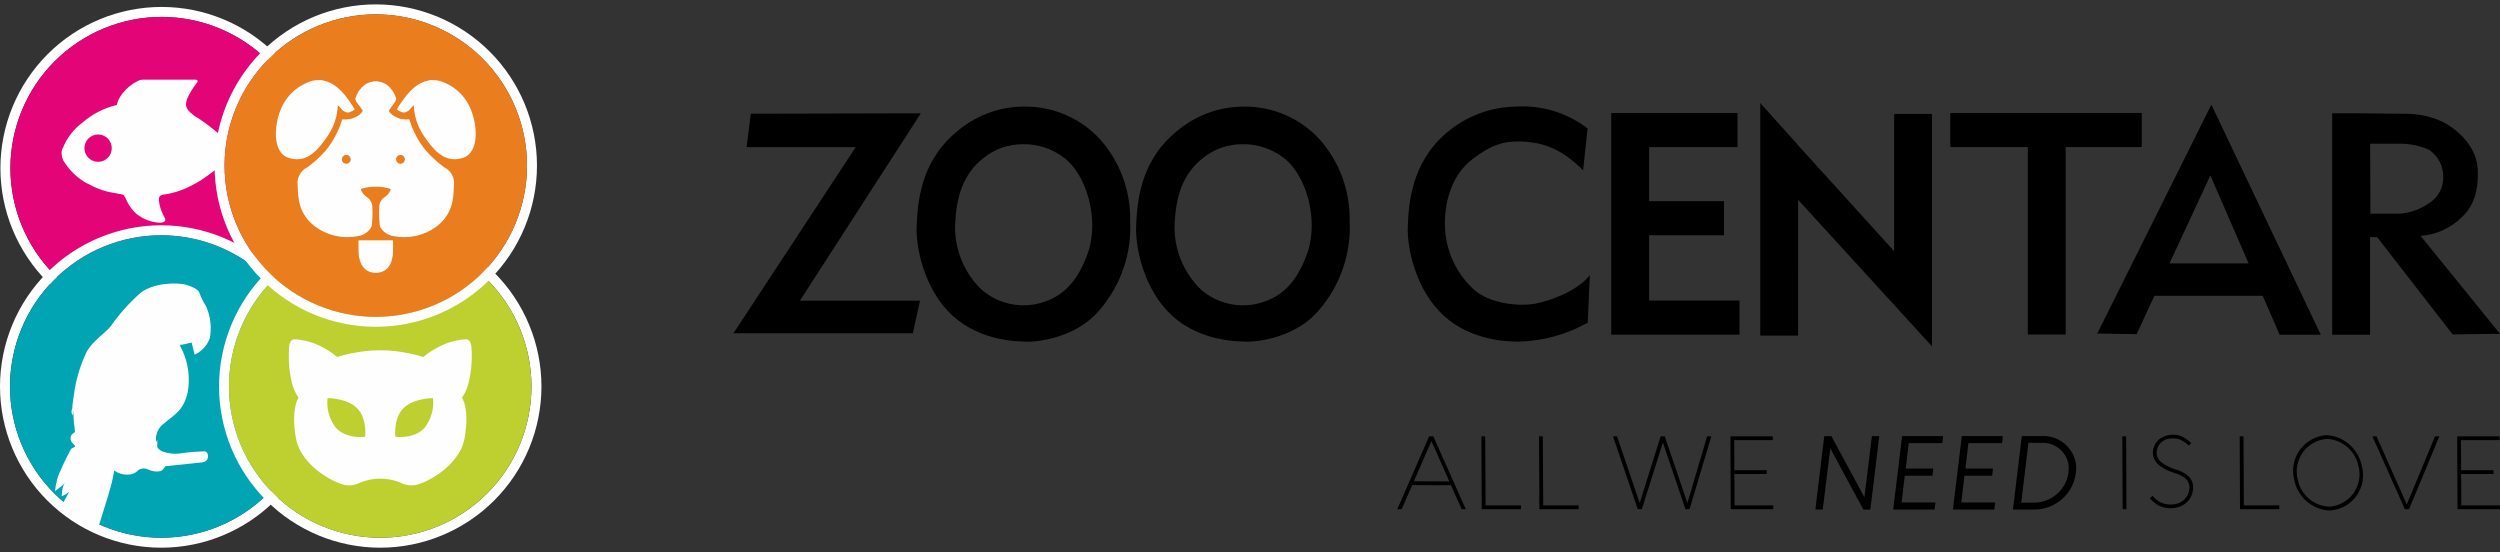
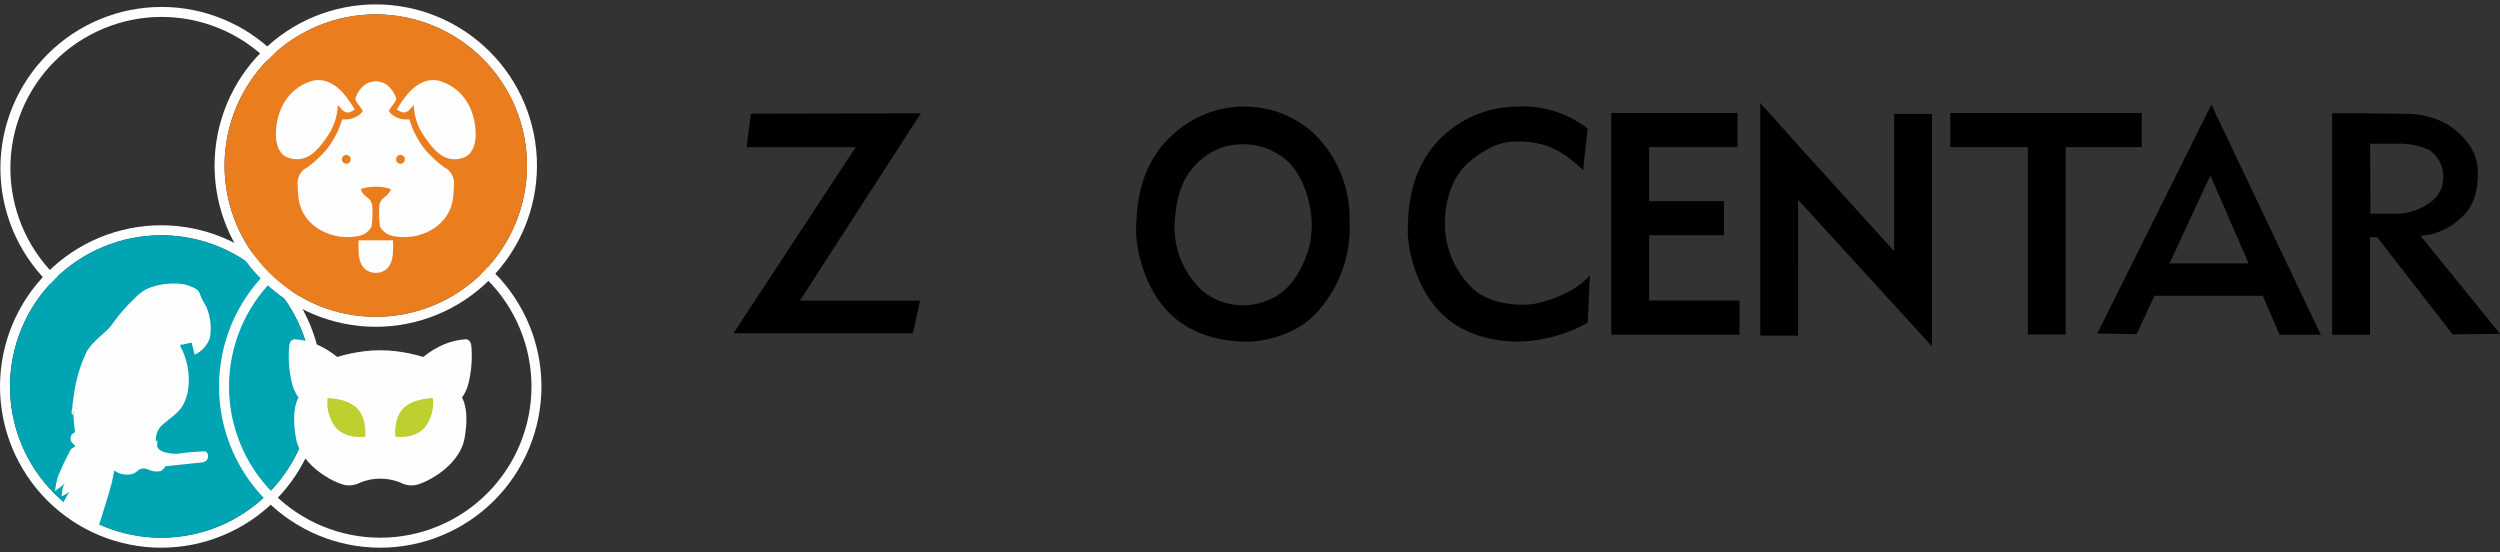
<svg xmlns="http://www.w3.org/2000/svg" width="240" height="53" viewBox="0 0 240 53" fill="none">
  <rect x="0" y="0" width="240" height="53" fill="#333333" stroke="none" />
  <path fill-rule="evenodd" clip-rule="evenodd" d="M15.515 0.666C11.411 0.668 7.476 2.299 4.574 5.201C1.672 8.103 0.041 12.038 0.039 16.142C0.041 20.246 1.672 24.181 4.574 27.083C7.476 29.985 11.411 31.616 15.515 31.618C19.619 31.616 23.554 29.985 26.456 27.083C29.358 24.181 30.989 20.246 30.991 16.142C30.989 12.038 29.358 8.103 26.456 5.201C23.554 2.299 19.619 0.668 15.515 0.666ZM15.515 1.624C19.365 1.626 23.057 3.156 25.779 5.878C28.501 8.6 30.031 12.292 30.033 16.142C30.031 19.992 28.501 23.684 25.779 26.406C23.057 29.128 19.365 30.658 15.515 30.66C11.665 30.658 7.974 29.128 5.251 26.406C2.529 23.684 0.999 19.992 0.997 16.142C0.999 12.292 2.529 8.6 5.251 5.878C7.974 3.156 11.665 1.626 15.515 1.624Z" fill="#FFFEFF" />
-   <path fill-rule="evenodd" clip-rule="evenodd" d="M15.518 1.624C19.368 1.625 23.06 3.156 25.782 5.878C28.505 8.601 30.035 12.292 30.037 16.142C30.035 19.992 28.504 23.684 25.782 26.406C23.06 29.129 19.368 30.659 15.518 30.661C11.668 30.659 7.977 29.129 5.254 26.406C2.532 23.684 1.002 19.992 1 16.142C1.002 12.292 2.532 8.601 5.254 5.878C7.976 3.156 11.668 1.625 15.518 1.624Z" fill="#E30478" />
-   <path fill-rule="evenodd" clip-rule="evenodd" d="M8.386 17.627C7.414 17.098 6.606 16.311 6.05 15.354C5.972 15.164 5.927 14.963 5.915 14.759C5.901 14.687 5.904 14.614 5.922 14.543C5.934 14.397 5.983 14.255 6.065 14.133C6.454 13.201 7.086 12.391 7.894 11.786C8.832 10.963 9.956 10.382 11.17 10.091L11.205 10.084C11.306 9.676 11.496 9.294 11.761 8.967C12.151 8.459 12.655 8.05 13.232 7.774C13.39 7.689 13.567 7.646 13.746 7.649C13.928 7.649 18.784 7.649 18.784 7.649C18.784 7.649 19.074 7.678 18.937 7.899C18.541 8.391 18.21 8.932 17.951 9.509C17.856 9.965 17.598 10.356 18.66 11.118C18.691 11.14 18.72 11.163 18.747 11.184C18.895 11.264 19.021 11.339 19.123 11.406C19.808 11.873 20.466 12.378 21.094 12.919L21.005 14.649L21.105 15.957C20.485 16.467 19.836 16.943 19.163 17.383C18.99 17.49 18.812 17.588 18.63 17.677L18.623 17.68C17.7 18.213 16.681 18.557 15.624 18.694C15.11 18.79 15.268 19.225 15.319 19.665C15.42 20.105 15.588 20.526 15.818 20.914C15.929 21.137 15.893 21.338 15.388 21.386C14.565 21.352 13.774 21.061 13.126 20.554C12.705 20.183 12.368 19.726 12.14 19.214C12.069 19.036 11.976 18.867 11.863 18.711C11.767 18.651 11.229 18.59 10.336 18.406C9.661 18.231 9.012 17.965 8.407 17.615L8.386 17.627ZM9.418 12.91C9.766 12.91 10.1 13.049 10.346 13.295C10.592 13.541 10.731 13.875 10.731 14.223C10.73 14.571 10.592 14.905 10.346 15.151C10.1 15.397 9.766 15.535 9.418 15.536C9.069 15.535 8.736 15.397 8.489 15.151C8.243 14.904 8.105 14.571 8.105 14.222C8.105 13.874 8.243 13.541 8.49 13.294C8.736 13.048 9.07 12.91 9.418 12.91Z" fill="#FFFEFF" />
  <path fill-rule="evenodd" clip-rule="evenodd" d="M15.476 21.627C11.372 21.629 7.437 23.26 4.535 26.162C1.633 29.064 0.002 32.999 0 37.103C0.002 41.207 1.633 45.142 4.535 48.044C7.437 50.946 11.372 52.577 15.476 52.579C19.58 52.577 23.515 50.946 26.417 48.044C29.319 45.142 30.95 41.207 30.952 37.103C30.95 32.999 29.319 29.064 26.417 26.162C23.515 23.26 19.58 21.629 15.476 21.627ZM15.476 22.585C19.326 22.587 23.018 24.117 25.74 26.839C28.462 29.562 29.992 33.253 29.994 37.103C29.992 40.953 28.462 44.645 25.74 47.367C23.018 50.089 19.326 51.62 15.476 51.621C11.626 51.62 7.934 50.089 5.212 47.367C2.49 44.645 0.96 40.953 0.958 37.103C0.96 33.253 2.49 29.562 5.212 26.839C7.934 24.117 11.626 22.587 15.476 22.585Z" fill="#FFFEFF" />
  <path fill-rule="evenodd" clip-rule="evenodd" d="M15.479 22.585C19.329 22.587 23.021 24.117 25.743 26.839C28.465 29.562 29.996 33.253 29.997 37.103C29.996 40.954 28.466 44.646 25.744 47.369C23.022 50.092 19.329 51.622 15.479 51.624C11.629 51.622 7.938 50.092 5.215 47.37C2.493 44.647 0.963 40.956 0.961 37.106C0.962 33.255 2.492 29.563 5.214 26.84C7.937 24.117 11.629 22.587 15.479 22.585Z" fill="#00A4B3" />
  <path fill-rule="evenodd" clip-rule="evenodd" d="M17.328 33.104C17.567 33.078 17.803 33.032 18.034 32.967C18.152 32.932 18.273 32.904 18.395 32.883L18.686 34.049C19.021 33.895 19.323 33.676 19.573 33.404C19.823 33.133 20.017 32.814 20.143 32.467C20.333 31.442 20.212 30.383 19.796 29.427C19.539 29.026 19.325 28.598 19.158 28.151C19.104 27.895 18.762 27.629 17.937 27.36C17.111 27.091 14.742 27.112 13.468 28.137C12.411 29.067 11.47 30.12 10.665 31.274C10.155 31.943 8.925 32.698 8.333 33.744C7.689 35.077 7.268 36.506 7.086 37.975C6.832 39.568 6.989 39.071 6.989 39.071C6.918 39.209 6.875 39.36 6.864 39.515C6.865 39.644 6.903 39.769 6.974 39.876L7.03 39.446C7.03 39.446 7.059 40.193 7.099 40.653C7.148 40.919 7.18 41.188 7.196 41.458C7.163 41.545 6.972 41.6 6.849 41.763C6.793 41.869 6.765 41.988 6.77 42.107C6.775 42.227 6.812 42.343 6.877 42.443C7.003 42.624 7.23 42.764 7.21 42.835C7.191 42.905 7.131 42.908 7.03 42.973C6.929 43.039 6.822 43.099 6.822 43.099C6.822 43.099 6.149 44.329 5.785 45.242C5.623 45.557 5.506 45.893 5.438 46.241C5.362 46.537 5.311 46.839 5.285 47.144C5.285 47.144 5.611 46.883 5.854 46.713C6.004 46.605 6.132 46.468 6.229 46.311C6.108 46.532 6.024 46.771 5.98 47.019C5.944 47.34 5.924 47.644 5.924 47.644C5.924 47.644 6.204 47.501 6.368 47.407C6.474 47.345 6.572 47.271 6.66 47.185L5.769 48.802L9.338 50.954C9.338 50.954 9.449 50.549 9.81 49.437C10.17 48.324 10.619 46.805 10.753 46.242C10.888 45.678 10.961 45.16 10.961 45.16C11.341 45.443 11.807 45.585 12.28 45.562C12.467 45.565 12.653 45.528 12.825 45.454C12.998 45.38 13.152 45.27 13.279 45.132C13.417 45.038 13.577 44.984 13.743 44.974C13.909 44.965 14.075 45 14.223 45.076C14.594 45.254 15.012 45.307 15.416 45.229C15.614 45.123 15.774 44.958 15.873 44.757L19.356 44.396C19.356 44.396 19.8 44.371 19.925 44.049C20.05 43.728 19.918 43.354 19.648 43.328C18.942 43.345 18.238 43.4 17.538 43.494C16.849 43.629 16.135 43.561 15.484 43.298C15.198 43.088 15.067 42.972 15.093 42.799C15.108 42.605 15.108 42.41 15.093 42.216L14.982 42.438C14.934 42.094 14.981 41.745 15.119 41.427C15.257 41.109 15.48 40.836 15.764 40.637C16.789 39.757 17.614 39.432 18.027 37.638C18.263 36.279 18.081 34.881 17.505 33.629C17.396 33.409 17.207 33.119 17.328 33.104Z" fill="#FFFEFF" />
  <path fill-rule="evenodd" clip-rule="evenodd" d="M36.503 21.627C32.399 21.629 28.464 23.26 25.562 26.162C22.66 29.064 21.029 32.999 21.027 37.103C21.029 41.207 22.66 45.142 25.562 48.044C28.464 50.946 32.399 52.577 36.503 52.579C40.607 52.577 44.543 50.946 47.444 48.044C50.346 45.142 51.977 41.207 51.979 37.103C51.977 32.999 50.346 29.064 47.444 26.162C44.543 23.26 40.607 21.629 36.503 21.627ZM36.503 22.585C40.353 22.587 44.045 24.117 46.768 26.839C49.49 29.561 51.02 33.253 51.022 37.103C51.02 40.953 49.49 44.645 46.768 47.367C44.045 50.09 40.353 51.62 36.503 51.621C32.654 51.619 28.962 50.089 26.239 47.367C23.517 44.645 21.987 40.953 21.985 37.103C21.987 33.253 23.517 29.561 26.239 26.839C28.962 24.117 32.654 22.587 36.503 22.585Z" fill="#FFFEFF" />
-   <path fill-rule="evenodd" clip-rule="evenodd" d="M36.499 22.585C40.349 22.587 44.041 24.117 46.763 26.839C49.486 29.562 51.016 33.253 51.018 37.103C51.016 40.954 49.486 44.646 46.764 47.369C44.041 50.092 40.349 51.623 36.499 51.624C32.649 51.622 28.957 50.092 26.235 47.37C23.513 44.648 21.982 40.956 21.98 37.106C21.982 33.256 23.512 29.563 26.234 26.84C28.956 24.118 32.648 22.587 36.499 22.585Z" fill="#BED030" />
  <path fill-rule="evenodd" clip-rule="evenodd" d="M36.504 33.627C37.013 33.622 37.523 33.653 38.029 33.719C38.913 33.824 39.785 34.008 40.636 34.269C41.251 33.763 41.936 33.348 42.669 33.037C43.312 32.778 43.992 32.621 44.684 32.571C44.886 32.556 45.193 32.667 45.25 33.237C45.346 34.346 45.273 35.464 45.033 36.551C44.92 37.135 44.688 37.69 44.351 38.181C44.351 38.181 45.109 39.224 44.599 42.067C44.088 44.911 40.477 46.601 39.655 46.591C39.214 46.622 38.775 46.523 38.389 46.308C37.789 46.071 37.15 45.949 36.505 45.949C35.86 45.949 35.221 46.071 34.621 46.308C34.235 46.524 33.795 46.622 33.355 46.591C32.532 46.601 28.922 44.909 28.411 42.067C27.901 39.226 28.659 38.181 28.659 38.181C28.322 37.69 28.089 37.135 27.976 36.551C27.737 35.464 27.664 34.346 27.76 33.237C27.817 32.667 28.124 32.556 28.326 32.571C29.018 32.621 29.697 32.778 30.341 33.037C31.074 33.348 31.758 33.763 32.373 34.269C33.224 34.008 34.097 33.824 34.981 33.719C35.486 33.653 35.995 33.622 36.504 33.627Z" fill="#FFFEFF" />
  <path fill-rule="evenodd" clip-rule="evenodd" d="M31.443 38.219C31.328 39.236 31.615 40.258 32.242 41.067C33.266 42.189 35.057 41.932 35.057 41.932C35.057 41.932 35.269 40.194 34.291 39.201C33.313 38.208 31.443 38.219 31.443 38.219ZM41.564 38.219C41.679 39.236 41.392 40.258 40.765 41.067C39.741 42.189 37.95 41.932 37.95 41.932C37.95 41.932 37.738 40.194 38.716 39.201C39.694 38.208 41.564 38.219 41.564 38.219Z" fill="#BED030" />
  <path fill-rule="evenodd" clip-rule="evenodd" d="M36.074 0.421C31.97 0.423 28.035 2.054 25.133 4.956C22.231 7.858 20.6 11.793 20.598 15.897C20.6 20.001 22.231 23.936 25.133 26.838C28.035 29.74 31.97 31.371 36.074 31.373C40.178 31.371 44.113 29.74 47.015 26.838C49.917 23.936 51.548 20.001 51.55 15.897C51.548 11.793 49.917 7.858 47.015 4.956C44.113 2.054 40.178 0.423 36.074 0.421ZM36.074 1.379C39.924 1.38 43.615 2.91 46.338 5.633C49.06 8.355 50.59 12.047 50.592 15.897C50.59 19.747 49.06 23.439 46.337 26.161C43.615 28.883 39.924 30.413 36.074 30.415C32.224 30.413 28.533 28.883 25.811 26.161C23.088 23.439 21.558 19.748 21.555 15.899C21.557 12.049 23.087 8.356 25.809 5.634C28.531 2.911 32.223 1.38 36.074 1.379Z" fill="#FFFEFF" />
  <path fill-rule="evenodd" clip-rule="evenodd" d="M36.074 1.379C39.924 1.38 43.617 2.91 46.34 5.632C49.063 8.354 50.593 12.047 50.595 15.897C50.593 19.747 49.063 23.439 46.341 26.161C43.618 28.883 39.927 30.413 36.077 30.415C32.227 30.413 28.535 28.883 25.813 26.161C23.091 23.439 21.561 19.747 21.559 15.897C21.56 12.048 23.09 8.356 25.812 5.634C28.533 2.912 32.224 1.381 36.074 1.379Z" fill="#EA7E1F" />
  <path fill-rule="evenodd" clip-rule="evenodd" d="M37.73 23.074C37.733 23.268 37.736 23.463 37.736 23.657C37.736 23.816 37.736 23.975 37.725 24.133V24.138C37.729 24.397 37.696 24.656 37.627 24.906C37.558 25.222 37.406 25.514 37.188 25.754C36.999 25.949 36.756 26.084 36.491 26.145C36.357 26.178 36.219 26.196 36.081 26.196H36.07C35.932 26.196 35.794 26.178 35.66 26.145C35.395 26.084 35.153 25.948 34.963 25.754C34.745 25.514 34.593 25.222 34.524 24.906C34.455 24.656 34.422 24.397 34.426 24.138C34.405 23.798 34.421 23.074 34.421 23.074H37.73ZM36.076 7.805C36.2 7.797 36.28 7.801 36.28 7.801L36.318 7.831C36.635 7.866 36.937 7.987 37.191 8.181C37.584 8.503 37.874 8.934 38.024 9.42C38.067 9.68 37.79 9.961 37.633 10.181C37.475 10.401 37.311 10.645 37.311 10.645C37.411 10.791 37.531 10.923 37.668 11.037C37.929 11.221 38.224 11.354 38.536 11.428C38.788 11.471 39.043 11.483 39.298 11.463C39.621 12.548 40.155 13.558 40.868 14.437C41.396 15.037 41.986 15.578 42.629 16.052C42.96 16.211 43.231 16.473 43.4 16.799C43.57 17.125 43.629 17.498 43.568 17.86C43.544 19.164 43.425 20.533 41.95 21.715C41.371 22.151 40.707 22.463 40 22.629C39.293 22.795 38.56 22.811 37.846 22.678C37.56 22.645 37.287 22.543 37.048 22.382C36.81 22.22 36.614 22.004 36.477 21.75C36.395 21.14 36.371 20.522 36.406 19.907C36.404 19.724 36.445 19.544 36.526 19.381C36.606 19.218 36.724 19.076 36.87 18.967C37.15 18.788 37.373 18.532 37.513 18.23C37.523 18.186 37.482 18.144 37.402 18.105C36.971 17.981 36.524 17.919 36.076 17.921C35.627 17.919 35.18 17.981 34.749 18.105C34.669 18.144 34.627 18.186 34.638 18.23C34.777 18.532 35 18.788 35.28 18.967C35.426 19.076 35.544 19.218 35.625 19.381C35.706 19.544 35.747 19.724 35.744 19.907C35.779 20.522 35.755 21.14 35.673 21.75C35.536 22.004 35.34 22.22 35.102 22.382C34.864 22.543 34.59 22.645 34.304 22.678C33.591 22.811 32.857 22.795 32.151 22.629C31.444 22.463 30.78 22.151 30.2 21.715C28.724 20.532 28.607 19.166 28.582 17.86C28.522 17.498 28.581 17.125 28.75 16.799C28.92 16.473 29.191 16.211 29.522 16.052C30.165 15.578 30.755 15.037 31.282 14.437C31.995 13.558 32.529 12.548 32.852 11.463C33.106 11.483 33.362 11.471 33.614 11.428C33.925 11.354 34.22 11.221 34.482 11.037C34.619 10.923 34.739 10.791 34.839 10.645C34.839 10.645 34.678 10.401 34.518 10.181C34.358 9.961 34.082 9.682 34.127 9.42C34.277 8.934 34.566 8.503 34.959 8.181C35.213 7.987 35.515 7.866 35.832 7.831L35.87 7.801C35.87 7.801 35.949 7.798 36.076 7.806V7.805ZM33.243 14.871C33.355 14.871 33.463 14.916 33.543 14.996C33.622 15.075 33.667 15.183 33.667 15.296C33.667 15.408 33.622 15.516 33.543 15.596C33.463 15.676 33.355 15.72 33.243 15.72C33.13 15.72 33.022 15.676 32.943 15.596C32.863 15.516 32.818 15.408 32.818 15.296C32.819 15.183 32.863 15.076 32.943 14.996C33.022 14.917 33.13 14.871 33.243 14.871ZM38.444 14.871C38.556 14.871 38.664 14.916 38.744 14.996C38.823 15.075 38.868 15.183 38.868 15.296C38.868 15.408 38.823 15.516 38.744 15.596C38.664 15.676 38.556 15.72 38.444 15.72C38.331 15.72 38.223 15.676 38.143 15.596C38.064 15.516 38.019 15.408 38.019 15.296C38.019 15.183 38.064 15.076 38.144 14.996C38.223 14.917 38.331 14.871 38.444 14.871ZM34.059 10.503C34.059 10.503 33.632 10.84 33.345 10.8C33.226 10.784 33.111 10.742 33.009 10.679C32.907 10.615 32.819 10.531 32.751 10.432C32.655 10.31 32.547 10.198 32.429 10.099C32.392 11.099 32.087 12.071 31.546 12.913C30.663 14.211 29.586 15.738 27.742 15.166C26.01 14.629 26.409 11.791 26.933 10.562C27.194 9.882 27.61 9.272 28.15 8.783C28.689 8.293 29.336 7.937 30.038 7.743C31.681 7.39 32.832 8.764 33.262 9.326C33.691 9.888 34.058 10.506 34.058 10.506L34.059 10.503ZM38.092 10.503C38.092 10.503 38.519 10.84 38.806 10.8C38.925 10.784 39.04 10.742 39.142 10.679C39.244 10.615 39.332 10.531 39.401 10.432C39.496 10.31 39.604 10.198 39.722 10.099C39.759 11.099 40.064 12.071 40.605 12.913C41.488 14.211 42.565 15.738 44.409 15.166C46.141 14.629 45.742 11.791 45.218 10.562C44.957 9.882 44.541 9.272 44.001 8.783C43.462 8.293 42.815 7.937 42.113 7.743C40.471 7.39 39.319 8.764 38.889 9.326C38.46 9.888 38.092 10.506 38.092 10.506V10.503Z" fill="#FFFEFF" />
  <path fill-rule="evenodd" clip-rule="evenodd" d="M206.826 28.397H217.219L218.845 32.134H222.796L212.293 10.046L201.336 32.02L205.116 32.077L206.826 28.397ZM208.272 25.284H215.866L212.194 16.841L208.272 25.284Z" fill="black" />
  <path fill-rule="evenodd" clip-rule="evenodd" d="M226.411 10.873L231.098 10.927C232.398 10.934 233.677 11.256 234.825 11.864C236.378 12.822 237.78 14.321 237.867 16.299C237.955 18.277 237.456 19.841 236.332 20.847C235.271 21.901 233.866 22.539 232.374 22.643L239.998 32.045L235.45 32.102L228.212 22.769C227.964 22.769 227.733 22.769 227.525 22.765V32.136H223.891V10.874H226.382L226.411 10.873ZM227.533 13.797H230.429C231.387 13.794 232.335 13.997 233.208 14.39C233.624 14.678 233.964 15.063 234.198 15.511C234.432 15.959 234.554 16.457 234.553 16.963C234.57 17.47 234.453 17.972 234.213 18.419C233.972 18.865 233.618 19.24 233.185 19.504C232.37 20.074 231.421 20.421 230.431 20.51C230.346 20.52 227.559 20.51 227.559 20.51L227.533 13.797Z" fill="black" />
  <path fill-rule="evenodd" clip-rule="evenodd" d="M172.619 19.181L185.44 33.215L185.469 33.252V10.938H181.835V24.111L172.618 13.946V13.934L168.984 9.89V32.215H172.618L172.619 19.181Z" fill="black" />
  <path fill-rule="evenodd" clip-rule="evenodd" d="M194.671 14.121V32.11H198.305V14.121H205.608V10.847H187.227V14.121H194.671Z" fill="black" />
  <path fill-rule="evenodd" clip-rule="evenodd" d="M166.798 10.847H154.68V32.128H166.991V28.853H158.314V22.585H165.501V19.31H158.314V14.124H166.798V10.847Z" fill="black" />
-   <path d="M223.652 49.009C224.158 48.982 224.652 48.841 225.097 48.597C225.542 48.353 225.926 48.012 226.222 47.6C226.517 47.187 226.716 46.714 226.805 46.214C226.893 45.714 226.867 45.201 226.731 44.713C226.569 43.917 226.148 43.197 225.534 42.664C224.921 42.132 224.148 41.818 223.337 41.77C222.829 41.806 222.335 41.954 221.891 42.204C221.446 42.453 221.063 42.799 220.769 43.215C220.474 43.631 220.276 44.107 220.188 44.609C220.1 45.111 220.125 45.626 220.26 46.117C220.422 46.908 220.844 47.623 221.458 48.147C222.073 48.671 222.845 48.974 223.652 49.009ZM193.247 48.884C193.246 48.888 193.247 48.892 193.248 48.896C193.249 48.899 193.252 48.903 193.254 48.906C193.257 48.909 193.26 48.911 193.264 48.913C193.268 48.914 193.271 48.915 193.275 48.915H195.152C195.712 48.935 196.271 48.838 196.792 48.629C197.313 48.42 197.784 48.105 198.175 47.703C198.567 47.301 198.87 46.822 199.065 46.296C199.261 45.77 199.344 45.209 199.309 44.649C199.215 43.841 198.812 43.1 198.186 42.582C197.559 42.063 196.756 41.806 195.945 41.864H194.12C194.113 41.864 194.106 41.867 194.101 41.871C194.096 41.876 194.092 41.882 194.091 41.889L193.247 48.884ZM192.174 42.543C192.181 42.543 192.188 42.54 192.193 42.535C192.198 42.531 192.202 42.524 192.202 42.517L192.27 41.896C192.27 41.892 192.27 41.888 192.269 41.885C192.267 41.881 192.265 41.877 192.263 41.874C192.26 41.871 192.256 41.869 192.253 41.867C192.249 41.866 192.245 41.865 192.241 41.865H188.359C188.352 41.865 188.345 41.867 188.34 41.872C188.335 41.876 188.331 41.883 188.33 41.89L187.483 48.884C187.483 48.888 187.483 48.892 187.484 48.895C187.485 48.899 187.487 48.903 187.49 48.906C187.493 48.909 187.496 48.911 187.5 48.913C187.503 48.914 187.507 48.915 187.511 48.915H191.428C191.435 48.915 191.441 48.912 191.446 48.908C191.451 48.903 191.454 48.897 191.455 48.891L191.533 48.27C191.533 48.266 191.533 48.262 191.532 48.258C191.53 48.254 191.528 48.251 191.525 48.248C191.523 48.245 191.52 48.242 191.516 48.24C191.512 48.239 191.508 48.238 191.504 48.238H188.285L188.588 45.668H191.225C191.232 45.668 191.238 45.666 191.244 45.661C191.249 45.656 191.252 45.65 191.253 45.643L191.321 45.012C191.321 45.008 191.32 45.004 191.319 45C191.317 44.996 191.315 44.993 191.312 44.99C191.31 44.987 191.306 44.984 191.303 44.983C191.299 44.981 191.296 44.98 191.292 44.98H188.682L188.966 42.543H192.174ZM186.441 42.543C186.448 42.543 186.455 42.54 186.461 42.535C186.466 42.531 186.469 42.524 186.47 42.517L186.538 41.896C186.538 41.892 186.538 41.888 186.537 41.885C186.536 41.881 186.534 41.877 186.531 41.874C186.528 41.871 186.525 41.869 186.521 41.867C186.518 41.866 186.514 41.865 186.51 41.865H182.628C182.621 41.865 182.614 41.867 182.609 41.872C182.604 41.876 182.6 41.883 182.599 41.89L181.752 48.884C181.751 48.888 181.752 48.892 181.753 48.895C181.754 48.899 181.755 48.903 181.758 48.906C181.761 48.909 181.764 48.911 181.768 48.913C181.772 48.914 181.776 48.915 181.78 48.915H185.696C185.703 48.915 185.71 48.913 185.715 48.908C185.72 48.904 185.723 48.897 185.724 48.891L185.802 48.27C185.802 48.266 185.802 48.262 185.801 48.258C185.8 48.254 185.798 48.251 185.795 48.248C185.792 48.245 185.789 48.242 185.785 48.241C185.782 48.239 185.778 48.238 185.774 48.238H182.555L182.858 45.668H185.495C185.502 45.668 185.509 45.666 185.514 45.661C185.52 45.656 185.523 45.65 185.524 45.643L185.591 45.012C185.591 45.008 185.591 45.004 185.59 45C185.588 44.996 185.586 44.993 185.583 44.99C185.581 44.987 185.578 44.984 185.574 44.983C185.571 44.981 185.567 44.98 185.563 44.98H182.953L183.237 42.543H186.441ZM174.28 48.884C174.279 48.888 174.279 48.892 174.281 48.896C174.282 48.899 174.284 48.903 174.287 48.906C174.289 48.909 174.292 48.911 174.296 48.913C174.299 48.914 174.303 48.915 174.307 48.915H174.959C174.966 48.915 174.973 48.913 174.978 48.908C174.983 48.904 174.986 48.897 174.987 48.891L175.71 43.046L178.874 48.903C178.877 48.908 178.881 48.912 178.885 48.914C178.89 48.917 178.895 48.919 178.9 48.919H179.531C179.538 48.918 179.544 48.916 179.549 48.911C179.554 48.907 179.557 48.901 179.558 48.894L180.405 41.9C180.405 41.896 180.405 41.892 180.404 41.888C180.402 41.884 180.4 41.881 180.398 41.878C180.395 41.875 180.392 41.872 180.388 41.871C180.384 41.869 180.38 41.868 180.376 41.868H179.725C179.718 41.868 179.711 41.871 179.706 41.876C179.701 41.88 179.698 41.886 179.697 41.893L178.985 47.738L175.819 41.881C175.817 41.877 175.813 41.873 175.809 41.87C175.805 41.867 175.8 41.866 175.794 41.866H175.153C175.146 41.866 175.14 41.868 175.135 41.873C175.129 41.877 175.126 41.884 175.125 41.89L174.28 48.884ZM140.32 48.884H140.717L137.603 41.9L137.611 41.89H137.194L134.141 48.884H134.558L135.575 46.571L139.294 46.583L140.32 48.884ZM203.773 48.884H204.139L204.109 41.89H203.742L203.773 48.884ZM142.615 48.517L142.58 41.89H142.214L142.244 48.884H146.016V48.517H142.615ZM148.148 48.517L148.113 41.89H147.746L147.778 48.884H151.55V48.517H148.148ZM215.41 48.517L215.376 41.89H215.01L215.04 48.884H218.813V48.517H215.41ZM170.193 42.255L170.186 41.889H166.12L166.151 48.883H170.231V48.516H166.518L166.499 45.502H169.613L169.606 45.136H166.502L166.48 42.255H170.193ZM239.961 42.255L239.955 41.889H235.889L235.921 48.883H240V48.516H236.287L236.267 45.502H239.381L239.374 45.136H236.271L236.249 42.255H239.961ZM233.762 41.889L231.052 48.425L228.146 41.889H227.749L230.862 48.873L230.854 48.883H231.271L234.179 41.889H233.762ZM157.222 48.883H157.619L159.637 42.479L161.802 48.883H162.199L164.287 41.889H163.88L161.992 48.292L159.817 41.889H159.42L157.411 48.292L155.235 41.889H154.848L157.222 48.883ZM210.366 42.53C210.061 42.241 209.708 42.006 209.322 41.838C208.999 41.737 208.658 41.708 208.323 41.752C207.988 41.796 207.666 41.912 207.379 42.092C207.118 42.279 206.916 42.538 206.797 42.836C206.678 43.135 206.646 43.461 206.707 43.777C206.799 44.169 207.037 44.512 207.373 44.735C207.788 45.029 208.249 45.255 208.736 45.402C209.051 45.489 209.351 45.622 209.626 45.798C209.783 45.893 209.916 46.025 210.012 46.181C210.109 46.338 210.167 46.515 210.182 46.698C210.203 47.052 210.107 47.403 209.91 47.698C209.712 47.992 209.423 48.213 209.087 48.327C208.534 48.501 207.936 48.465 207.409 48.224C207.119 48.068 206.862 47.858 206.652 47.605L206.384 47.837C206.637 48.131 206.943 48.375 207.286 48.557C207.896 48.827 208.584 48.863 209.218 48.658C209.625 48.517 209.974 48.248 210.213 47.89C210.451 47.532 210.566 47.106 210.539 46.677C210.521 46.44 210.448 46.209 210.324 46.006C210.201 45.802 210.031 45.63 209.828 45.505C209.523 45.309 209.191 45.159 208.841 45.062C208.393 44.927 207.971 44.721 207.589 44.451C207.325 44.283 207.135 44.021 207.058 43.718C207.011 43.464 207.037 43.2 207.134 42.96C207.232 42.72 207.396 42.513 207.607 42.363C207.782 42.234 207.985 42.151 208.2 42.122C208.536 42.056 208.882 42.072 209.21 42.169C209.549 42.318 209.859 42.525 210.126 42.782L210.366 42.53ZM223.597 48.637C222.881 48.606 222.197 48.337 221.653 47.872C221.109 47.407 220.736 46.773 220.594 46.072C220.473 45.626 220.452 45.159 220.533 44.704C220.614 44.25 220.794 43.819 221.061 43.442C221.329 43.065 221.676 42.752 222.078 42.526C222.481 42.299 222.928 42.165 223.389 42.132C224.108 42.17 224.795 42.446 225.341 42.916C225.887 43.386 226.263 44.023 226.409 44.728C226.529 45.174 226.548 45.64 226.465 46.094C226.382 46.548 226.2 46.978 225.931 47.353C225.661 47.727 225.312 48.038 224.908 48.261C224.505 48.484 224.056 48.615 223.596 48.643L223.597 48.637ZM194.04 48.253L194.727 42.516H195.913C196.555 42.466 197.192 42.664 197.691 43.071C198.19 43.478 198.513 44.061 198.593 44.7C198.624 45.164 198.558 45.629 198.398 46.065C198.239 46.502 197.99 46.9 197.667 47.235C197.344 47.569 196.956 47.833 196.525 48.008C196.095 48.183 195.632 48.267 195.168 48.253H194.04ZM135.731 46.202L137.416 42.345L139.135 46.215L135.731 46.202Z" fill="black" />
  <path fill-rule="evenodd" clip-rule="evenodd" d="M72.079 10.916L71.674 14.124H82.15L70.414 31.991H87.632L88.322 28.864H76.789L88.403 10.876L72.079 10.916Z" fill="black" />
-   <path fill-rule="evenodd" clip-rule="evenodd" d="M98.445 10.232C95.966 10.205 93.566 11.105 91.716 12.755C88.275 15.659 88.085 19.706 87.998 21.728C87.912 23.751 88.729 27.805 91.439 30.297C94.149 32.789 97.776 32.78 98.602 32.799C100.011 32.83 103.501 32.234 105.537 29.786C107.597 27.415 108.657 24.338 108.493 21.201C108.553 18.325 107.525 15.532 105.613 13.381C104.702 12.388 103.595 11.594 102.361 11.052C101.127 10.51 99.793 10.231 98.445 10.232ZM98.224 13.845C96.846 13.829 95.505 14.293 94.431 15.158C92.413 16.732 91.825 18.93 91.694 21.433C91.639 22.614 91.837 23.793 92.274 24.892C92.71 25.991 93.377 26.983 94.228 27.804C94.984 28.462 95.891 28.924 96.868 29.151C97.844 29.377 98.862 29.361 99.831 29.104C101.271 28.709 103.174 27.815 104.405 24.375C105.636 20.934 104.178 16.596 102.129 15.132C101.008 14.278 99.633 13.825 98.224 13.845Z" fill="black" />
  <path fill-rule="evenodd" clip-rule="evenodd" d="M119.516 10.232C117.037 10.205 114.637 11.105 112.786 12.755C109.345 15.659 109.154 19.706 109.068 21.728C108.983 23.751 109.799 27.805 112.51 30.297C115.221 32.789 118.846 32.78 119.672 32.799C121.081 32.83 124.572 32.234 126.608 29.786C128.668 27.415 129.727 24.338 129.564 21.201C129.624 18.325 128.596 15.532 126.684 13.381C125.773 12.388 124.666 11.595 123.432 11.052C122.198 10.51 120.864 10.231 119.516 10.232ZM119.294 13.845C117.916 13.829 116.575 14.293 115.502 15.158C113.483 16.732 112.896 18.93 112.765 21.433C112.71 22.614 112.908 23.793 113.345 24.892C113.782 25.99 114.448 26.983 115.299 27.804C116.056 28.462 116.962 28.924 117.939 29.151C118.916 29.377 119.933 29.361 120.902 29.104C122.342 28.709 124.246 27.815 125.476 24.375C126.706 20.934 125.249 16.596 123.2 15.132C122.079 14.278 120.704 13.825 119.295 13.845H119.294Z" fill="black" />
  <path fill-rule="evenodd" clip-rule="evenodd" d="M152.422 30.974L152.625 26.415C151.427 27.939 148.875 28.84 147.524 29.125C146.061 29.439 142.969 29.255 141.341 27.661C140.5 26.85 139.833 25.875 139.38 24.798C138.928 23.72 138.7 22.562 138.71 21.393C138.716 19.436 139.297 16.887 141.314 15.312C143.193 13.847 144.44 13.573 145.732 13.581C148.261 13.595 149.943 14.363 151.972 16.334L151.978 16.34L152.409 12.338L152.397 12.326C150.456 10.832 148.041 10.088 145.595 10.23C143.125 10.253 140.742 11.146 138.865 12.754C135.433 15.667 135.233 19.704 135.147 21.727C135.06 23.75 135.879 27.804 138.588 30.296C141.296 32.788 144.925 32.779 145.75 32.797C148.09 32.747 150.382 32.121 152.422 30.974Z" fill="black" />
</svg>